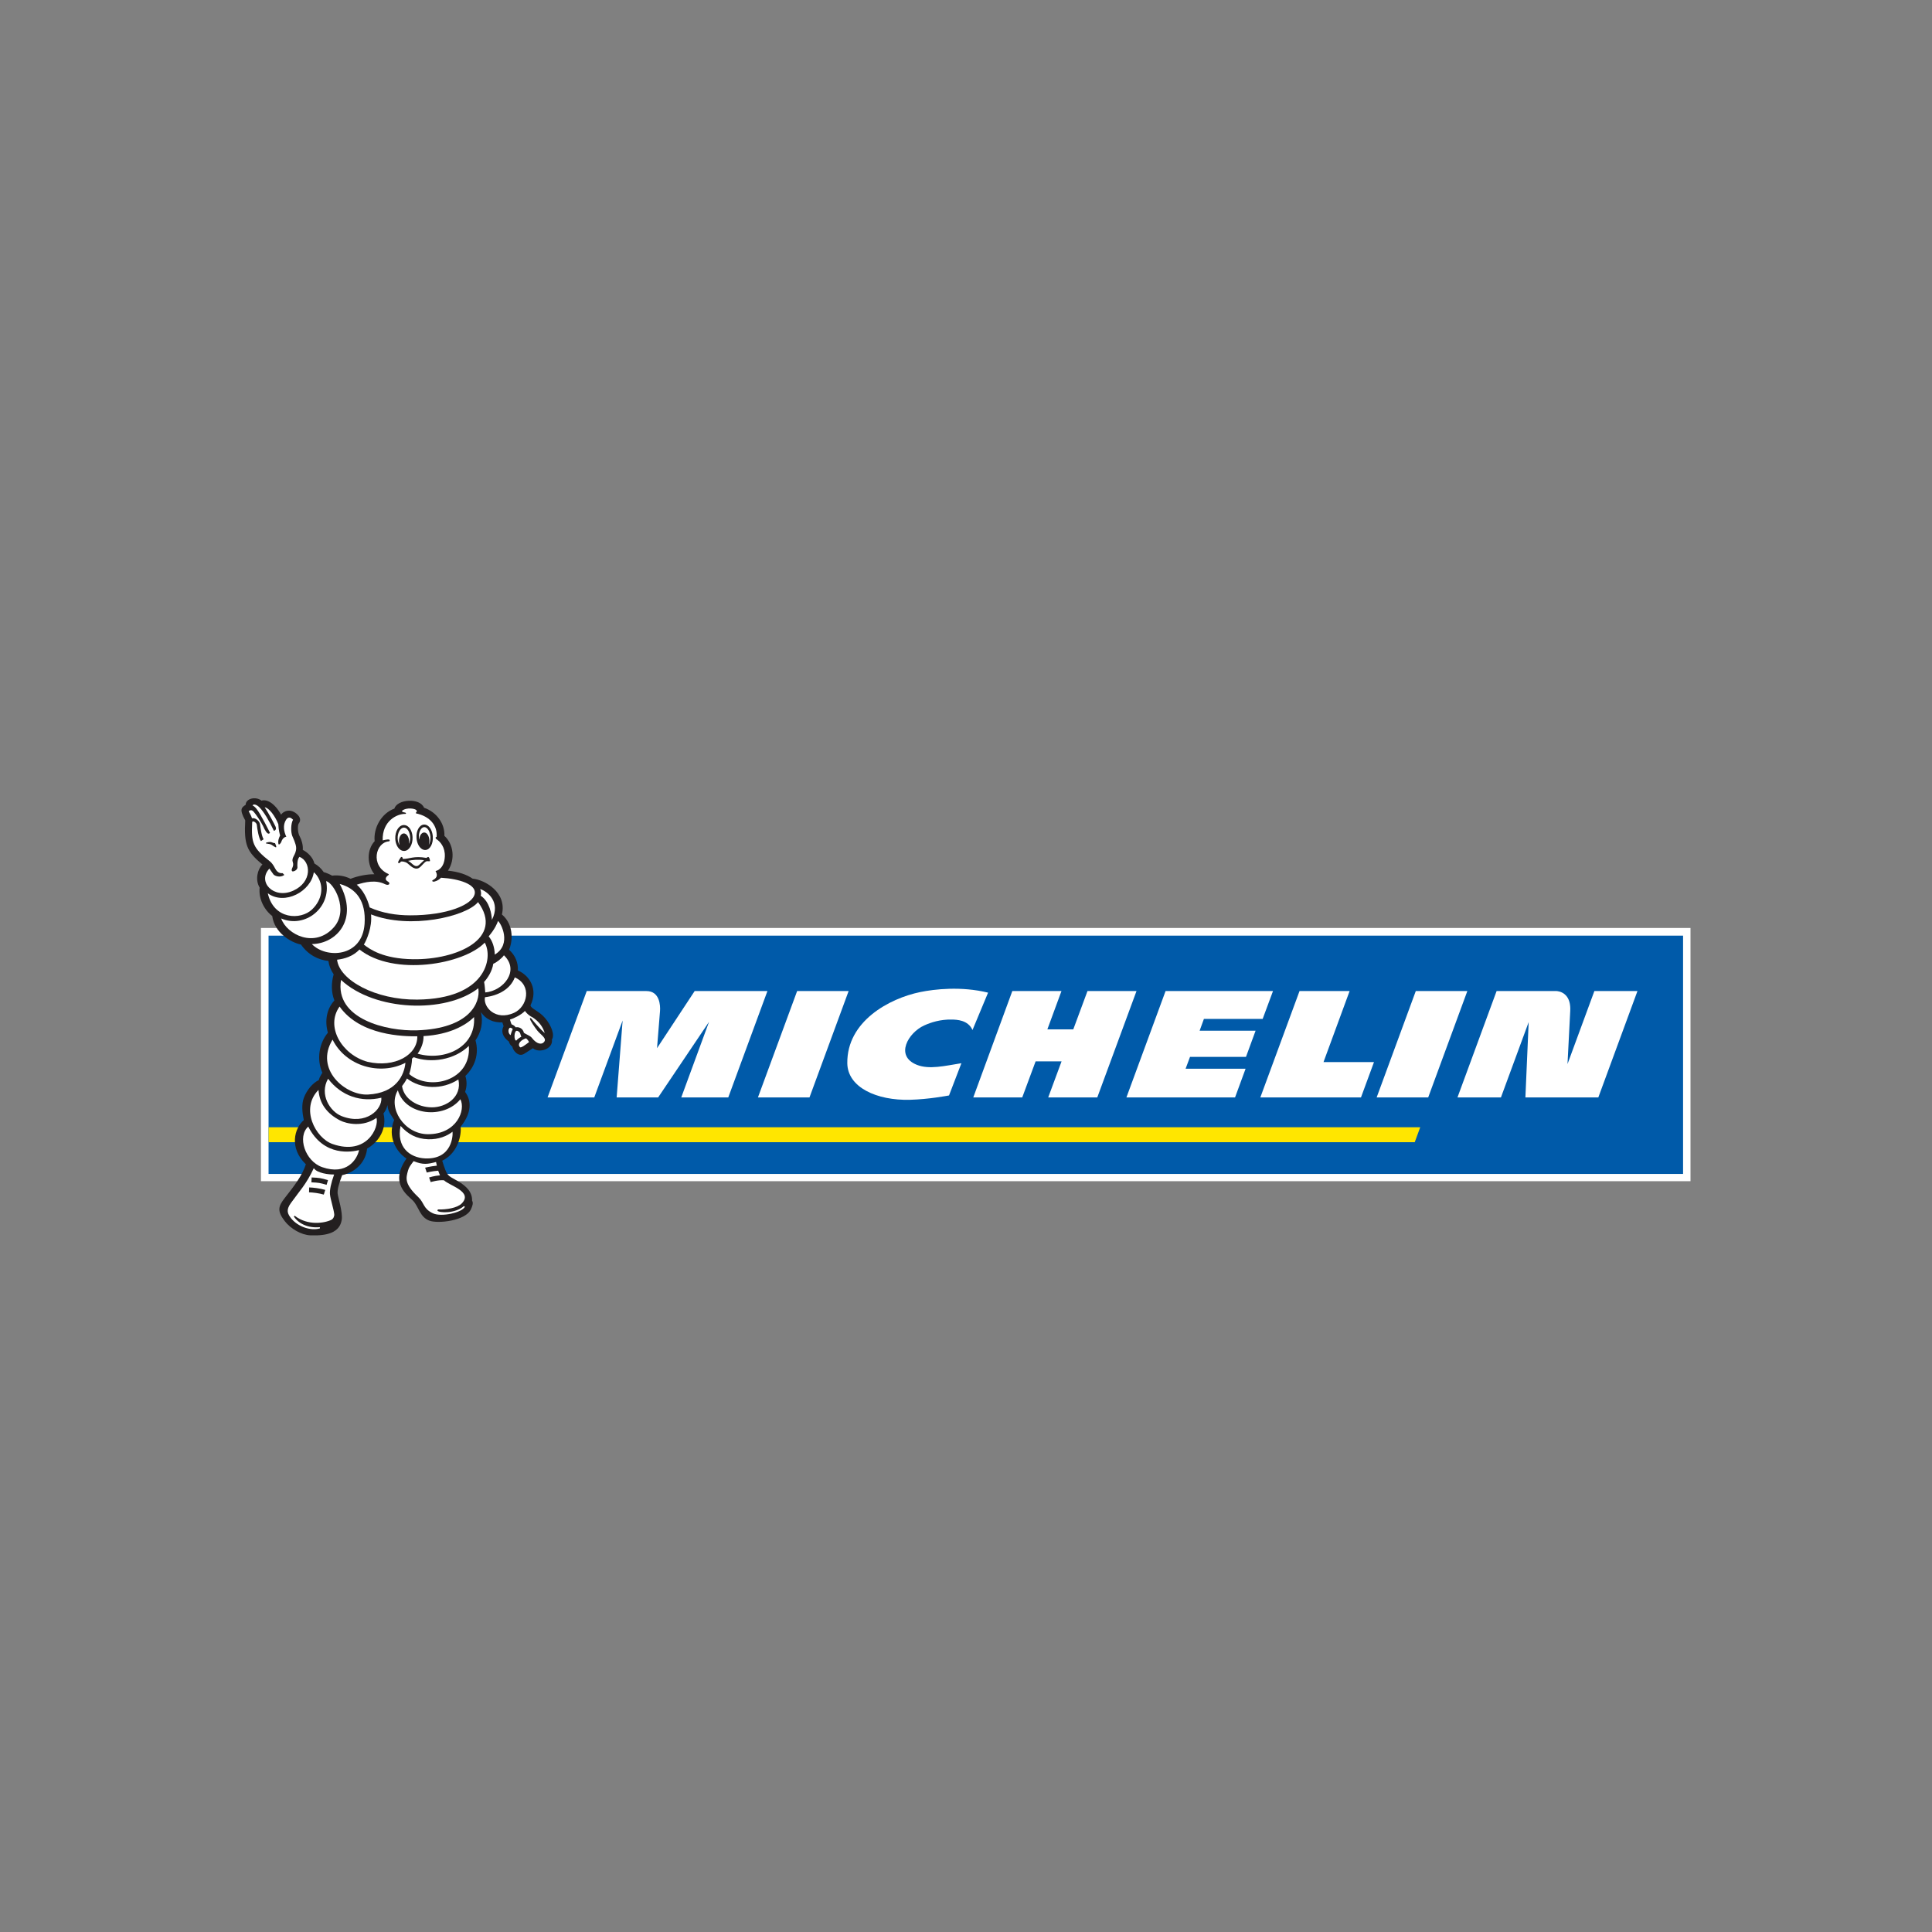
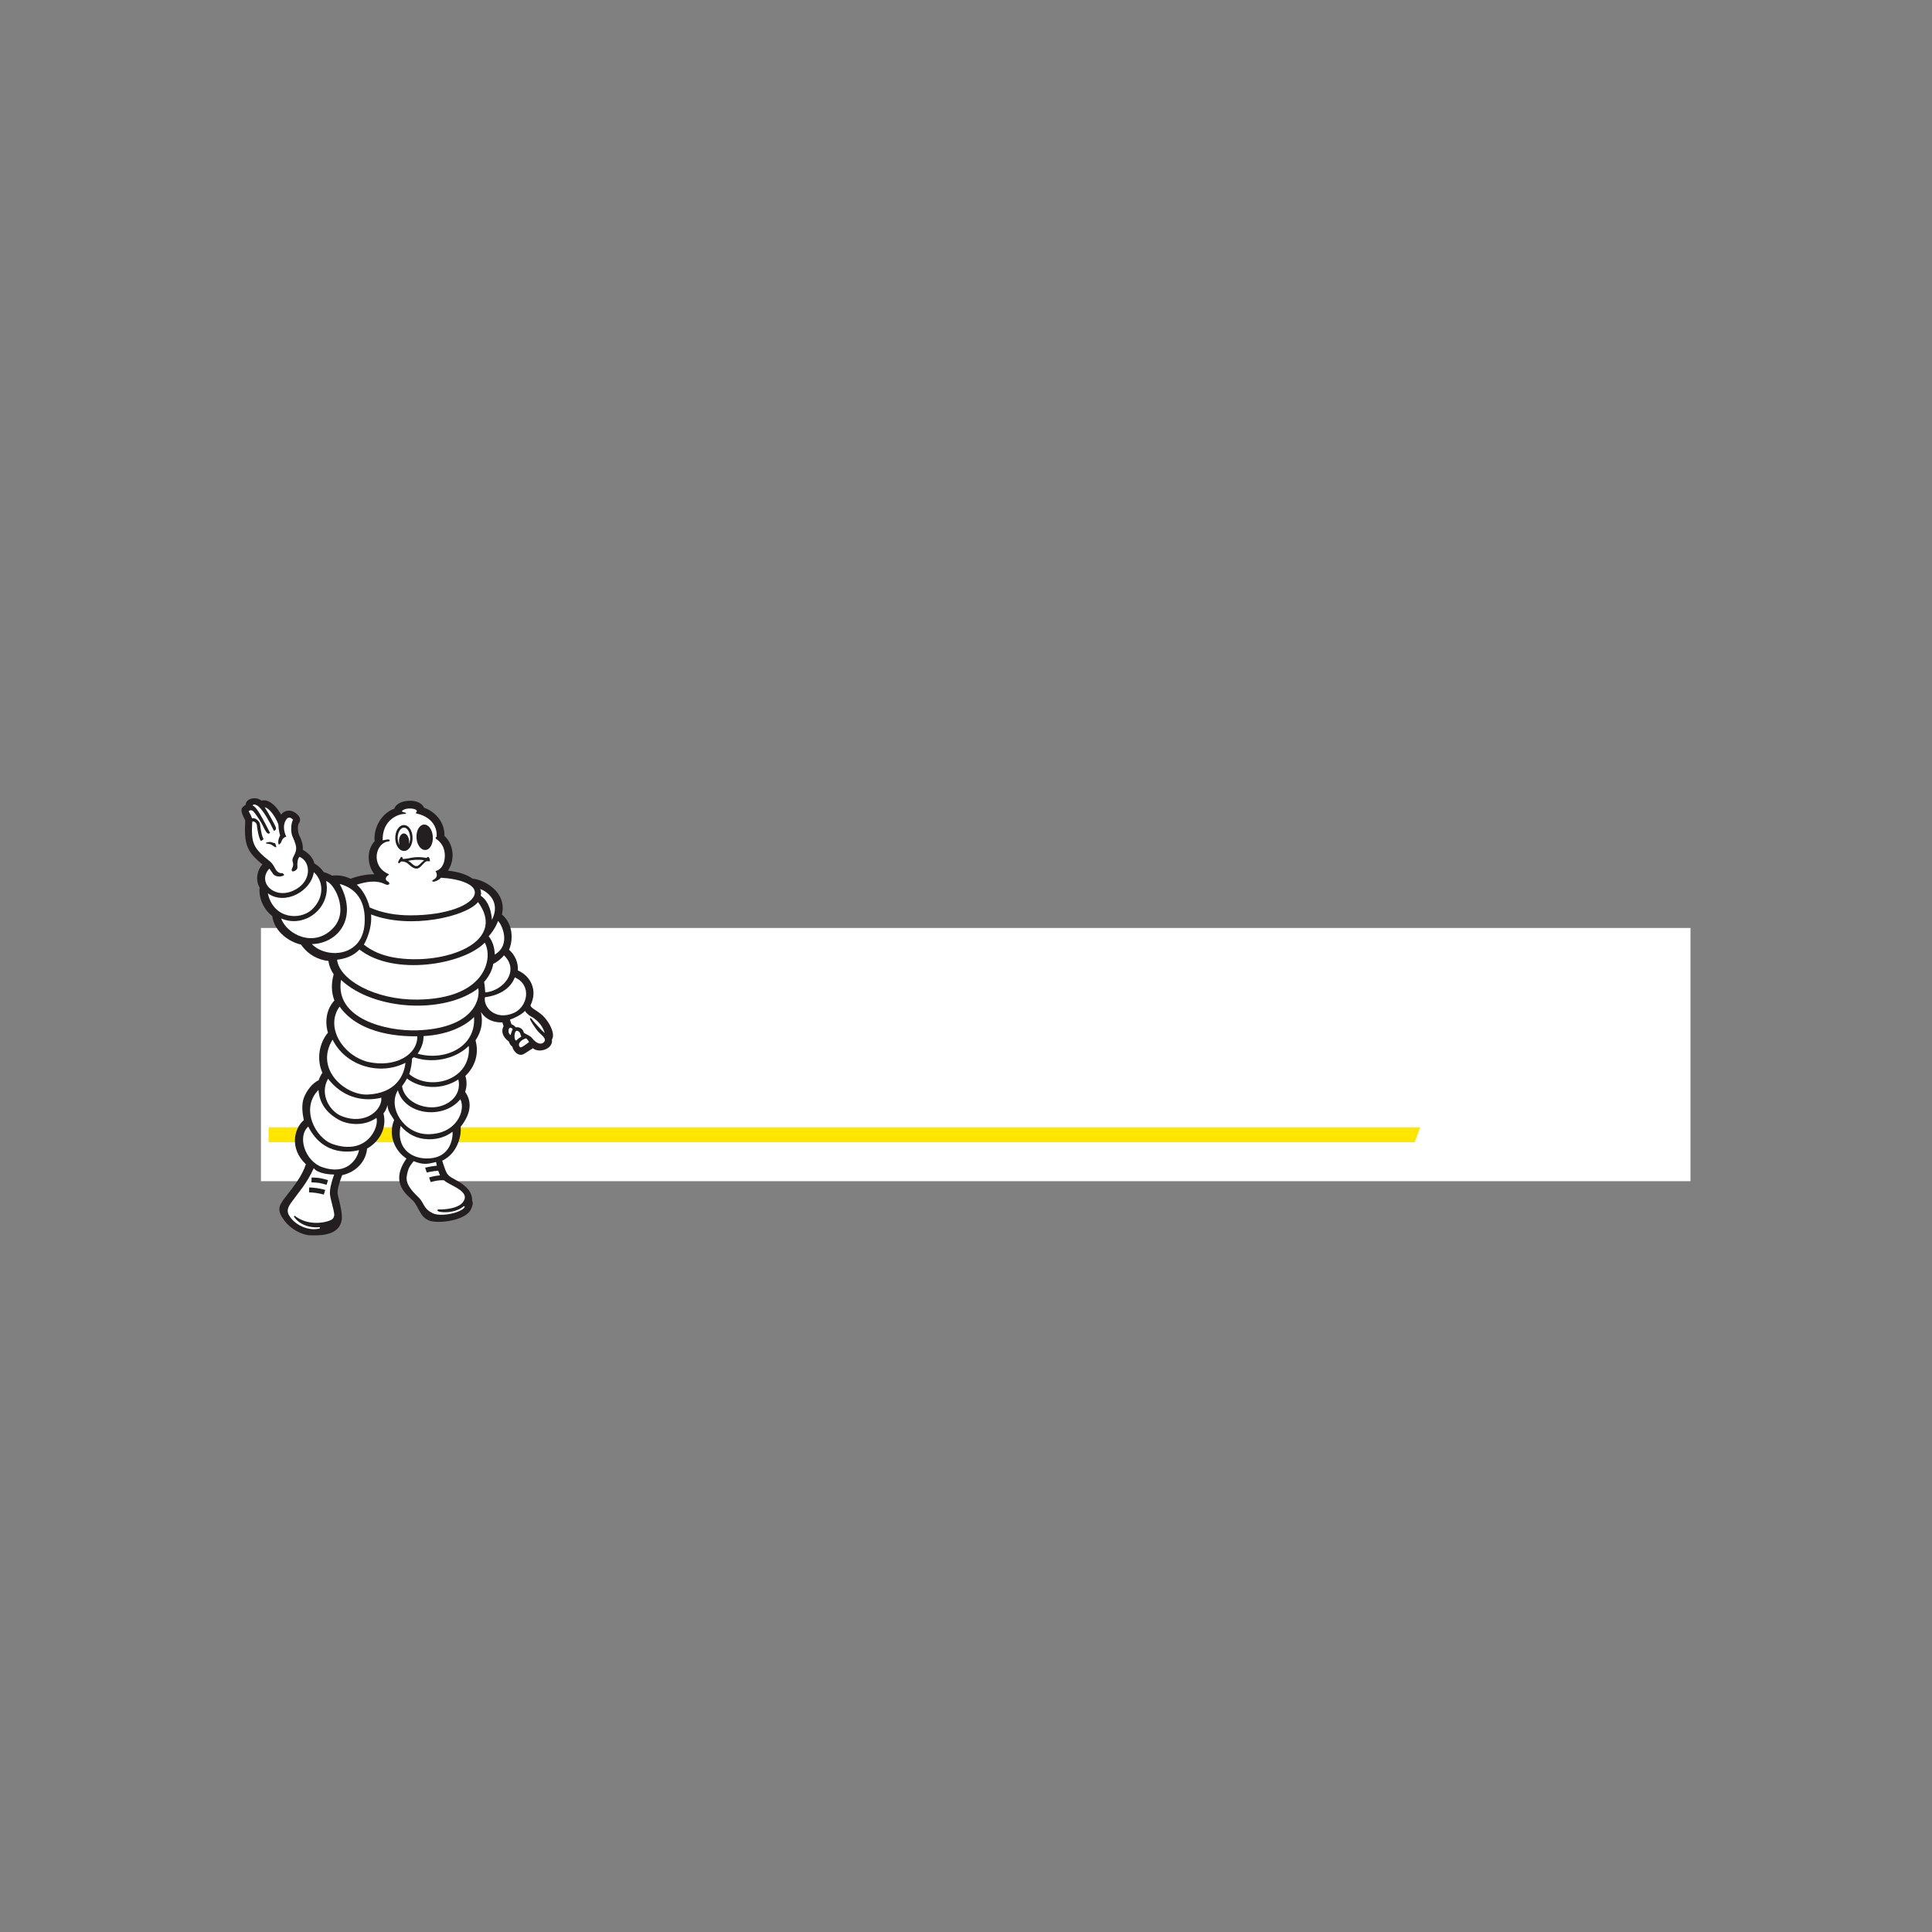
<svg xmlns="http://www.w3.org/2000/svg" viewBox="0 0 2000 2000" data-name="Layer 1" id="Layer_1">
  <rect x="0" y="0" width="2000" height="2000" fill="#808080" stroke="none" />
  <defs>
    <style>
      .cls-1 {
        fill: #fff;
      }

      .cls-2 {
        fill: #005aa9;
      }

      .cls-3 {
        fill: #231f20;
      }

      .cls-4 {
        fill: #ffe600;
      }
    </style>
  </defs>
  <rect height="262.139" width="1479.859" y="960.632" x="270.141" class="cls-1" />
-   <rect height="246.667" width="1464.293" y="968.579" x="278.009" class="cls-2" />
  <polyline points="1470.207 1166.928 278.063 1166.928 278.063 1182.379 1464.53 1182.379 1470.207 1166.928" class="cls-4" />
  <path d="M719.111,1025.937l-38.958,59.131s2.478-30.938,3.091-38.39c.464-5.668-.233-20.74-14.039-20.74h-61.818l-40.548,110.115h48.339l29.362-79.643-6.188,79.643h42.954l52.691-78.259-28.756,78.259h48.659l40.535-110.115h-75.325" class="cls-1" />
  <path d="M982.419,1134.011c-2.36.394-20.837,3.946-40.24,4.482-34.615.949-64.787-12.891-65.057-37.886-.47-43.311,43.321-67.045,75.611-73.652,14.472-2.959,42.356-6.213,70.119.636l-16.13,38.691c-4.625-10.54-16.537-10.736-21.412-10.841-11.801-.248-21.549,2.872-28.74,6.163-16.319,7.473-30.533,31.456-7.451,40.693,12.809,5.124,29.117,1.033,46.129-1.663l-12.829,33.376" class="cls-1" />
  <polyline points="1478.461 1136.053 1425.106 1136.053 1465.613 1025.937 1518.98 1025.937 1478.461 1136.053" class="cls-1" />
  <polyline points="837.974 1136.053 784.615 1136.053 825.183 1025.937 878.493 1025.937 837.974 1136.053" class="cls-1" />
  <polyline points="1125.759 1025.937 1111.059 1065.6 1084.228 1065.6 1098.825 1025.937 1047.946 1025.937 1007.528 1136.059 1058.213 1136.059 1072.053 1098.743 1098.918 1098.743 1085.103 1136.059 1135.896 1136.059 1176.499 1025.937 1125.759 1025.937" class="cls-1" />
  <polyline points="1370.091 1099.479 1397.112 1025.937 1345.261 1025.937 1304.692 1136.059 1408.877 1136.059 1422.345 1099.479 1370.091 1099.479" class="cls-1" />
  <path d="M1650.486,1025.937l-27.814,75.573c.378-7.615,1.901-37.672,2.829-54.982.388-7.125-1.16-12.566-4.584-16.184-4.132-4.356-9.613-4.407-9.665-4.407h-61.978l-40.51,110.122h44.995l28.72-77.984-3.39,77.984h75.484l40.519-110.122h-44.605" class="cls-1" />
  <polyline points="1227.332 1106.334 1231.892 1094.103 1289.825 1094.103 1299.772 1066.996 1241.842 1066.996 1246.284 1054.775 1307.099 1054.775 1317.804 1025.934 1206.59 1025.934 1166.061 1136.056 1278.519 1136.056 1289.431 1106.334 1227.332 1106.334" class="cls-1" />
-   <path d="M571.349,1076.072c3.058-4.606-.4-14.241-7.119-22.206-6.272-7.438-14.512-9.468-15.055-13.141,7.975-16.479-.636-30.752-13.093-36.136.479-7.817-2.604-15.615-9.09-21.42,2.976-6.297,6.241-24.874-7.401-36.503,5.413-23-17.809-35.93-30.362-37.097-6.074-4.29-14.853-7.15-25.499-8.28,7.75-11.638,5.768-27.499-3.679-36.016.537-12.702-8.099-24.632-21.091-29.12-4.288-10.612-27.932-8.904-30.682.912-13.643,4.904-21.851,20.232-20.437,33.722-8.377,8.922-8.001,24.385-.273,34.241-7.249-.172-17.384,1.779-24.592,4.682h-.009c-.13-.042-.324-.103-.324-.103-5.895-2.878-12.4-3.942-18.867-3.134-1.725-1.084-5.908-2.951-8.656-3.646-2.506-3.724-5.746-6.728-9.656-8.974-1.537-6.391-7.064-11.568-12.029-14.036.496-4.794-1.385-10.768-2.97-13.535-2.886-5.031-2.178-12.521-1.331-13.582,3.285-4.104.439-7.862-1.037-9.31-7.513-7.369-14.936-3.487-17.111-.073-7.156-12.739-15.357-16.136-20.233-14.461-6.365-4.994-16.545-1.906-16.386,4.198-4.174,2.925-7.046,4.307-.512,16.221-1.3,24.858,1.446,32.259,17.816,45.631-5.088,4.865-7.807,15.929-2.88,23.914-1.303,11.931,5.04,23.365,13.018,29.435,2.26,17.142,18.878,27.278,29.781,29.55,7.316,10.646,18.054,15.951,28.39,16.986.602,4.77,2.43,9.402,5.422,13.802-2.695,9.796-2.432,18.892.766,27.102-7.652,8.338-10.359,20.508-6.719,33.368-8.957,10.642-12.018,27.436-5.714,41.444-.048.071-2.865,4.107-3.741,7.6-6.353,3.099-12.198,9.994-15.425,18.313-2.632,6.852-1.607,15.922-.07,23.134-9.723,8.183-15.449,28.913,2.122,45.709-3.811,11.88-12.009,22.342-21.766,34.781-6.912,8.815-8.122,13.567-.118,24.014,6.241,8.142,17.397,14.396,26.56,14.759,18.086.723,30.499-3.223,32.472-16.092,1.168-7.624-3.806-23.19-4.234-26.965-.427-3.772,1.003-9.731,4.64-19.21,16.209-3.741,24.832-15.776,25.811-27.545,12.356-6.861,20.858-20.841,16.987-36.397,2.204-2.816,2.919-4.488,4.225-8.648,0,6.843,4.627,11.409,6.802,15.407-7.143,17.358,2.285,33.181,12.778,39.964-18.113,25.683,1.455,38.131,6.68,43.541,6.149,6.359,7.027,17.166,17.254,20.835,8.828,3.164,37.297.149,42.823-11.886,1.417-3.083,2.715-6.536,1.178-8.828.233-8.611-5.329-14.901-15.03-20.438-10.895-6.238-10.669-4.498-15.9-20.999,16.93-8.189,19.934-27.532,19.085-35.16,11.851-14.703,11.12-27.281,4.619-36.047,2.089-6.073,1.782-11.666.261-16.545,9.726-9.29,14.467-22.64,10.494-36.825,5.918-8.738,8.065-18.537,5.636-29.24,5.141,7.762,13.085,10.926,22.167,10.644.059.199.797,2.751,1.25,3.902-2.645,4.932-1.444,10.853,5.485,15.953.624,2.274,1.872,4.091,3.666,5.344-.096,2.351,5.793,12.06,12.89,6.861.189-.139,7.857-5.028,8.338-5.326,5.98,5.434,21.144,1.095,19.674-9.048" class="cls-3" />
+   <path d="M571.349,1076.072c3.058-4.606-.4-14.241-7.119-22.206-6.272-7.438-14.512-9.468-15.055-13.141,7.975-16.479-.636-30.752-13.093-36.136.479-7.817-2.604-15.615-9.09-21.42,2.976-6.297,6.241-24.874-7.401-36.503,5.413-23-17.809-35.93-30.362-37.097-6.074-4.29-14.853-7.15-25.499-8.28,7.75-11.638,5.768-27.499-3.679-36.016.537-12.702-8.099-24.632-21.091-29.12-4.288-10.612-27.932-8.904-30.682.912-13.643,4.904-21.851,20.232-20.437,33.722-8.377,8.922-8.001,24.385-.273,34.241-7.249-.172-17.384,1.779-24.592,4.682c-.13-.042-.324-.103-.324-.103-5.895-2.878-12.4-3.942-18.867-3.134-1.725-1.084-5.908-2.951-8.656-3.646-2.506-3.724-5.746-6.728-9.656-8.974-1.537-6.391-7.064-11.568-12.029-14.036.496-4.794-1.385-10.768-2.97-13.535-2.886-5.031-2.178-12.521-1.331-13.582,3.285-4.104.439-7.862-1.037-9.31-7.513-7.369-14.936-3.487-17.111-.073-7.156-12.739-15.357-16.136-20.233-14.461-6.365-4.994-16.545-1.906-16.386,4.198-4.174,2.925-7.046,4.307-.512,16.221-1.3,24.858,1.446,32.259,17.816,45.631-5.088,4.865-7.807,15.929-2.88,23.914-1.303,11.931,5.04,23.365,13.018,29.435,2.26,17.142,18.878,27.278,29.781,29.55,7.316,10.646,18.054,15.951,28.39,16.986.602,4.77,2.43,9.402,5.422,13.802-2.695,9.796-2.432,18.892.766,27.102-7.652,8.338-10.359,20.508-6.719,33.368-8.957,10.642-12.018,27.436-5.714,41.444-.048.071-2.865,4.107-3.741,7.6-6.353,3.099-12.198,9.994-15.425,18.313-2.632,6.852-1.607,15.922-.07,23.134-9.723,8.183-15.449,28.913,2.122,45.709-3.811,11.88-12.009,22.342-21.766,34.781-6.912,8.815-8.122,13.567-.118,24.014,6.241,8.142,17.397,14.396,26.56,14.759,18.086.723,30.499-3.223,32.472-16.092,1.168-7.624-3.806-23.19-4.234-26.965-.427-3.772,1.003-9.731,4.64-19.21,16.209-3.741,24.832-15.776,25.811-27.545,12.356-6.861,20.858-20.841,16.987-36.397,2.204-2.816,2.919-4.488,4.225-8.648,0,6.843,4.627,11.409,6.802,15.407-7.143,17.358,2.285,33.181,12.778,39.964-18.113,25.683,1.455,38.131,6.68,43.541,6.149,6.359,7.027,17.166,17.254,20.835,8.828,3.164,37.297.149,42.823-11.886,1.417-3.083,2.715-6.536,1.178-8.828.233-8.611-5.329-14.901-15.03-20.438-10.895-6.238-10.669-4.498-15.9-20.999,16.93-8.189,19.934-27.532,19.085-35.16,11.851-14.703,11.12-27.281,4.619-36.047,2.089-6.073,1.782-11.666.261-16.545,9.726-9.29,14.467-22.64,10.494-36.825,5.918-8.738,8.065-18.537,5.636-29.24,5.141,7.762,13.085,10.926,22.167,10.644.059.199.797,2.751,1.25,3.902-2.645,4.932-1.444,10.853,5.485,15.953.624,2.274,1.872,4.091,3.666,5.344-.096,2.351,5.793,12.06,12.89,6.861.189-.139,7.857-5.028,8.338-5.326,5.98,5.434,21.144,1.095,19.674-9.048" class="cls-3" />
  <path d="M502.328,1027.37c18.858-1.63,36.003-22.498,19.34-38.457-2.35,3.317-7.692,7.491-11.032,8.78-1.222,8.037-6.028,14.976-9.503,18.816.664,2.866,1.191,10.371,1.194,10.861" class="cls-1" />
  <path d="M532.925,1011.783c-4.595,12.136-16.913,18.81-30.876,20.544-2.085,9.986,10.748,24.83,30.108,16.142,13.733-6.159,19.035-28.529.768-36.686" class="cls-1" />
  <path d="M527.396,1064.236c-1.7,1.852-1.211,5.835,1.158,7.345.073-.267,1.163-4.504,2.282-6.16-1.249-1.569-2.802-1.877-3.44-1.185" class="cls-1" />
  <path d="M539.69,1073.197c-1.244-2.224-.555-4.768-4.096-6.039-3.651-1.309-3.914,10.407-1.069,9.988,1.214-1.446,2.876-2.717,5.165-3.948" class="cls-1" />
  <path d="M544.599,1074.847c-4.895,1.483-8.834,5.223-6.919,8.363.886,1.458,1.467,1.396,4.522-.481,1.936-1.191,4.895-3.579,5.485-4.004-1.007-2.171-3.089-3.877-3.089-3.877" class="cls-1" />
  <path d="M549.41,1052.123c-1.695-.954-4.554-3.406-6.002-5.604-3.764,4.177-12.265,8.07-15.511,8.951.124.4,1.227,4.209,1.754,4.966,1.495.453,3.204,1.675,4.256,3.071,2.061-.611,7.21.223,8.462,5.695,2.249,1.523,6.629,3.17,8.014,4.963,6,7.814,10.52,6.433,11.854,5.391,5.279-4.113-1.922-7.686-5.959-12.646-1.782-2.193-7.966-10.863-7.711-12.65.113-.819,1.501-.285,2.435,1.303.56.943,8.802,10.41,12.913,13.89-3.609-12.401-14.504-17.33-14.504-17.33" class="cls-1" />
  <path d="M431.91,1034.78c70.697-.69,79.007-42.77,69.903-58.966-21.665,22.597-93.999,35.229-129.656,7.131-6.934,7.137-15.43,9.65-23.222,10.553,2.433,21.201,39.929,41.71,82.975,41.282" class="cls-1" />
  <path d="M384.106,946.602c1.27,13.508-4.637,26.626-7.432,31.242,6.371,5.044,20.024,14.656,50.697,15.145,46.025.737,94.974-21.722,67.505-59.14-12.314,15.053-70.472,28.543-110.77,12.753" class="cls-1" />
  <path d="M323.08,941.416c10.79-10.377,11.714-23.607,6.41-32.805-1.16-2.012-2.545-3.916-4.643-5.655-2.776,19.754-30.051,34.626-47.626,21.776,6.101,27.413,34.145,27.956,45.859,16.683" class="cls-1" />
  <path d="M345.502,960.035c16.154-18.079-.194-46.351-7.884-47.863,5.616,27.62-22.124,49.242-46.55,38.626,5.874,16.769,34.815,31.186,54.433,9.237" class="cls-1" />
  <path d="M322.844,977.32c14.45,15.123,52.168,14.065,54.572-20.995,1.611-23.504-8.763-36.757-25.762-41.24,19.903,36.651-3.218,61.877-28.81,62.235" class="cls-1" />
  <path d="M353.03,1014.426c-6.658,40.253,46.863,53.299,78.88,52.164,53.777-1.898,65.702-28.17,63.233-43.563-34.288,26.65-107.44,23.698-142.113-8.601" class="cls-1" />
  <path d="M380.542,1099.196c28.425,6.523,51.838-7.298,51.463-26.443-14.017.195-59.079-.549-80.465-30.76-14.944,20.672,2.348,49.966,29.002,57.203" class="cls-1" />
  <path d="M419.703,1100.211c-26.093,13.434-61.645,3.729-75.421-23.983-18.928,30.758,13.28,58.026,36.633,56.835,29.05-1.483,37.531-19.926,38.789-32.852" class="cls-1" />
  <path d="M339.628,1116.685c-9.278,16.319,2.036,34.018,14.011,38.705,25.258,9.886,42.264-6.927,41.11-19.045-20.528,4.982-41.295-1.47-55.121-19.659" class="cls-1" />
  <path d="M319.103,1166.252c-11.559,10.19-3.424,35.774,14.414,41.971,25.438,8.849,36.264-8.148,38.173-17.612-6.786,1.619-36.366,7.662-52.587-24.359" class="cls-1" />
  <path d="M352.076,1159.89c-13.299-6.871-21.313-17.069-22.371-31.598-19.124,19.188-3.22,49.825,14.566,55.997,35.754,12.414,48.411-17.718,45.447-27.076-14.118,9.982-31.112,6.052-37.643,2.677" class="cls-1" />
  <path d="M480.237,1248.513l.997.71c-2.671,5.98-24.247,10.894-33.002,6.821-10.348-4.82-8.732-10.661-15.318-16.893-14.66-13.859-12.629-19.638-10.542-27.38.943-3.515,2.823-5.797,5.793-9.752,9.758,3.955,14.436,3.161,23.225.878.115.729.639,2.965.826,3.8-6.652.689-12.125,2.069-12.125,2.069l1.691,5.053s5.61-1.448,11.838-1.917c0,0,1.352,3.775,1.867,4.826-5.87.416-11.272,2.168-11.272,2.168l1.641,4.811s7.685-2.429,13.744-1.88c5.874,5.68,30.242,11.787,18.433,23.94-4.701,4.839-16.266,6.533-24.707,6.254l-.527,1.272c1.736,2.373,18.551,3.186,27.437-4.78" class="cls-1" />
  <path d="M468.444,1171.563c-5.6,4.445-14.42,8.142-25.195,7.798-12.187-.381-21.011-5.351-28.581-13.828-4.491,22.138,9.739,32.886,25.237,33.643,28.472,1.396,29.057-24.455,28.539-27.613" class="cls-1" />
  <path d="M442.843,1174.122c30.089.152,39.548-25.187,33.703-36.18-17.173,21.102-57.228,16.871-64.691-9.265-10.914,18.171,6.532,45.324,30.988,45.445" class="cls-1" />
  <path d="M446.864,1146.323c15.004.115,31.609-10.704,27.656-28.881-16.978,11.064-38.799,10.001-53.242-.977-1.252,2.497-3.482,5.872-5.073,7.863,1.897,13.589,16.441,21.877,30.659,21.995" class="cls-1" />
  <path d="M428.256,1094.407c-.577.515-1.165,1.011-1.762,1.486.067,4.743-1.37,11.604-2.84,15.996,20.783,17.876,64.554,7.075,61.68-29.182-15.008,14.684-39.215,18.186-57.079,11.7" class="cls-1" />
  <path d="M438.439,1072.561c.169,6.632-2.461,13.096-6.123,18.22,27.12,7.844,60.559-6.058,58.405-37.939-8.204,8.276-25.092,18.217-52.282,19.718" class="cls-1" />
  <path d="M303.562,922.025c19.852-8.98,18.457-30.166,6.495-35.042-2.617,2.474-2.289,9.171-2.156,10.602.313,3.364-4.774,5.181-5.521,4.237-1.765-2.226,2.481-4.484.703-9.52-1.706-4.82,3.51-7.254,3.51-14.442,0-4.17-3.552-11.196-4.047-12.524-1.621-4.313-1.512-12.702.825-16.806-1.762-1.627-4.571-4.012-7.223.07-3.555,5.476-2.28,12.302.242,17.594-.347.167-3.579.06-5.413,5.873-.036.098-1.47,1.925-1.47,1.925l-1.197.04c-.854-4.177.577-6.768,1.667-9.239-.321-.966-1.579-5.118-1.846-11.629-3.367-8.519-9.741-16.967-14.129-17.463,3.752,5.422,10.562,18.355,11.28,20.112,1.486,3.628-1.725,4.262-1.725,4.262-5.009-10.678-10.683-20.01-14.977-24.305-2.899-2.9-6.12-3.837-7.178-1.982,1.3.43,2.897,1.979,4.125,3.491,4.591,5.65,13.96,24.892,13.96,24.892,0,0-.737.966-1.632.82-1.506-.239-3.437-3.027-5.721-8.258-2.455-4.785-7.05-11.59-9.544-14.436-2.067-2.363-3.853-1.569-5.149-.547,1.334,2.382,2.767,5.137,3.415,7.331,3.417-.918,7.787,2.804,8.29,6.137.495,3.334,1.664,12.457,3.767,15.582-.779.426-2.77,1.887-2.77,1.887-2.303-2.846-3.949-13.181-4.304-16.905-.085-.918-1.21-2.816-3.437-3.414-1.106-.296-1.315.413-1.349,1.197-.954,20.779.304,26.032,18.759,40.443,1.203.943,3.279,3.586,4.637,6.346,1.363,2.764,3.694,6.083,8.122,5.523l1.754,1.805c-3.99,3.207-9.892,1.234-11.289-.579-1.112-1.445-4.155-5.94-4.155-5.94-12.86,13.617,4.333,32.059,24.68,22.858" class="cls-1" />
  <path d="M324.843,1209.244c-7.861,16.914-14.884,23.742-23.765,36.214-5.282,7.42-3.33,11.014.282,15.791,7.21,8.766,20.216,13.146,29.829,10.391l-.07-1.272c-11.525,1.129-21.666-3.179-26.932-11.005l.87-.844c13.482,10.615,31.223,7.668,38.032,4.194,1.863-.952,3.176-3.527,2.913-5.86-.641-5.565-3.78-14.963-4.399-20.264-.502-4.324,1.061-11.862,4.298-20.758-5.453.143-17.788-1.337-21.059-6.588" class="cls-1" />
  <path d="M497.561,927.169c9.633,6.486,11.371,19.649,11.666,25.116,9.447-18.563-4.726-29.635-12.226-31.941,1.284,2.478,1.179,6.185.56,6.826" class="cls-1" />
  <path d="M512.181,988.186c18.019-10.764,6.247-32.919,3.338-34.764-.724,2.294-3.052,8.122-9.644,15.888,3.904,4.698,6.112,11.356,6.306,18.876" class="cls-1" />
  <path d="M382.657,939.367c13.071,5.901,27.546,8.156,41.833,8.19,38.331.096,64.92-10.973,66.975-22.431,1.715-9.56-15.838-15.413-34.936-16.501-2.776,3.024-6.594,4.015-7.516,4.082-1.4.11-2.297-.951-.755-1.751,2.877-1.498,5.704-3.973,2.61-9.299,2.036-.324,9.034-2.869,9.608-14.929.458-9.566-4.653-15.49-8.924-18.248,0,0-1.672-1.801.428-2.074,1.064-11.581-6.781-21.411-21.376-24.404l.098-1.222c.569-.048.887-.655.785-1.23-.51-2.858-11.066-4.046-15.252-.171-.893.825,2.077,1.695,2.886,1.718,1.075.04,1.824,1.473.318,1.448-8.363-.15-23.895,7.226-23.292,27.391.512-.022,4.858-1.295,6.597-.806,1.173.33.772,1.763-.203,1.839-13.782,1.061-19.509,25.235-.436,33.812,0,0,.981.543-.254,1.334-2.271,1.436-3.998,4.336-.571,6.298,1.231.703,2.191,1.605,1.619,2.739-.571,1.131-2.499,1.07-4.38.133-9.465-4.733-20.576-2.221-29.181.552,6.368,5.47,11.041,14.348,13.318,23.528" class="cls-1" />
  <path d="M285.825,877.076c-.394.411-3.249-1.492-4.926-2.683-2.709-1.248-5.585-.766-5.692-1.615-.067-.523,2.385-1.165,4.665-1.165,1.598.091,3.179,1.321,4.806,1.188.53,1.118,1.716,3.684,1.146,4.274" class="cls-3" />
  <path d="M335.191,1236.633c-4.94-1.467-11.232-2.239-15.278-2.345l.146-5.059c4.391.115,11.238.955,16.635,2.565l-1.503,4.839" class="cls-3" />
  <path d="M338.062,1226.537c-6.838-2.044-8.156-2.258-15.677-2.581l.219-5.053c7.959.341,9.703.62,16.961,2.795l-1.503,4.839" class="cls-3" />
  <path d="M432.862,896.093c-4.043,2.077-6.505-3.203-10.46-4.933,3.646-.937,10.977-1.664,16.593-.64-1.325,1.034-4.997,4.989-6.134,5.574M443.154,887.12c-.423.105-1.194.473-1.684.988-13.302-2.395-17.473,1.207-24.607,1.027.096-.906-.212-2.142-1.385-2.021-.422.048-.977,1.013-1.185,1.321-1.871,2.776-2.589,4.31-1.871,4.949.772.685,1.725-.413,2.707-1.54,1.178-.141,3.885-.054,6.467,1.686,2.219,1.494,6.787,7.252,11.558,5.222,3.32-1.547,6.49-7.243,8.922-7.255,1.182-.009,2.64.185,2.885.042.558-.312-.546-4.716-1.807-4.419Z" class="cls-3" />
  <path d="M438.606,853.61c-4.701.534-7.959,6.647-7.423,13.921.33,4.485,2.064,8.474,4.64,10.672,1.458,1.249,3.103,1.833,4.752,1.694,4.716-.409,7.99-6.55,7.454-13.979-.327-4.574-2.074-8.586-4.671-10.74-1.461-1.21-3.104-1.756-4.752-1.568" class="cls-3" />
-   <path d="M443.925,874.23c-.006.061.003.106.032.118.016.003.04,0,.061-.028,1.149-2.078,1.774-5.048,1.546-8.228-.27-3.759-1.697-7.14-3.722-8.817-.957-.791-1.951-1.137-2.961-1.022-3.252.361-5.65,5.444-5.235,11.081.042.515.098,1.024.182,1.525.025.07.06.115.098.115.051,0,.089-.076.112-.191.346-3.849,2.356-6.844,4.898-6.998,2.9-.171,5.386,3.482,5.552,8.15.057,1.554-.153,3.024-.563,4.294" class="cls-1" />
  <path d="M417.603,854.096c-4.983.457-8.678,6.619-8.414,14.03.16,4.467,1.782,8.522,4.337,10.835,1.531,1.382,3.294,2.052,5.101,1.937,4.992-.334,8.702-6.523,8.45-14.084-.157-4.561-1.788-8.636-4.367-10.908-1.535-1.352-3.3-1.974-5.106-1.81" class="cls-3" />
  <path d="M423.442,873.268c.003.04.012.076.034.082.03.003.057-.025.087-.076.711-1.849,1.095-4.062,1.019-6.382-.127-3.738-1.455-7.162-3.468-8.935-.712-.628-1.859-1.346-3.297-1.21-3.533.324-6.343,5.479-6.137,11.26.095,2.633.836,4.788,1.7,6.391.067.085.136.139.183.118.03-.014.042-.057.039-.124-.292-.963-.476-2.018-.527-3.133-.209-4.583,1.963-8.387,4.85-8.493,2.891-.112,5.407,3.561,5.613,8.201.036.797,0,1.563-.095,2.3" class="cls-1" />
</svg>